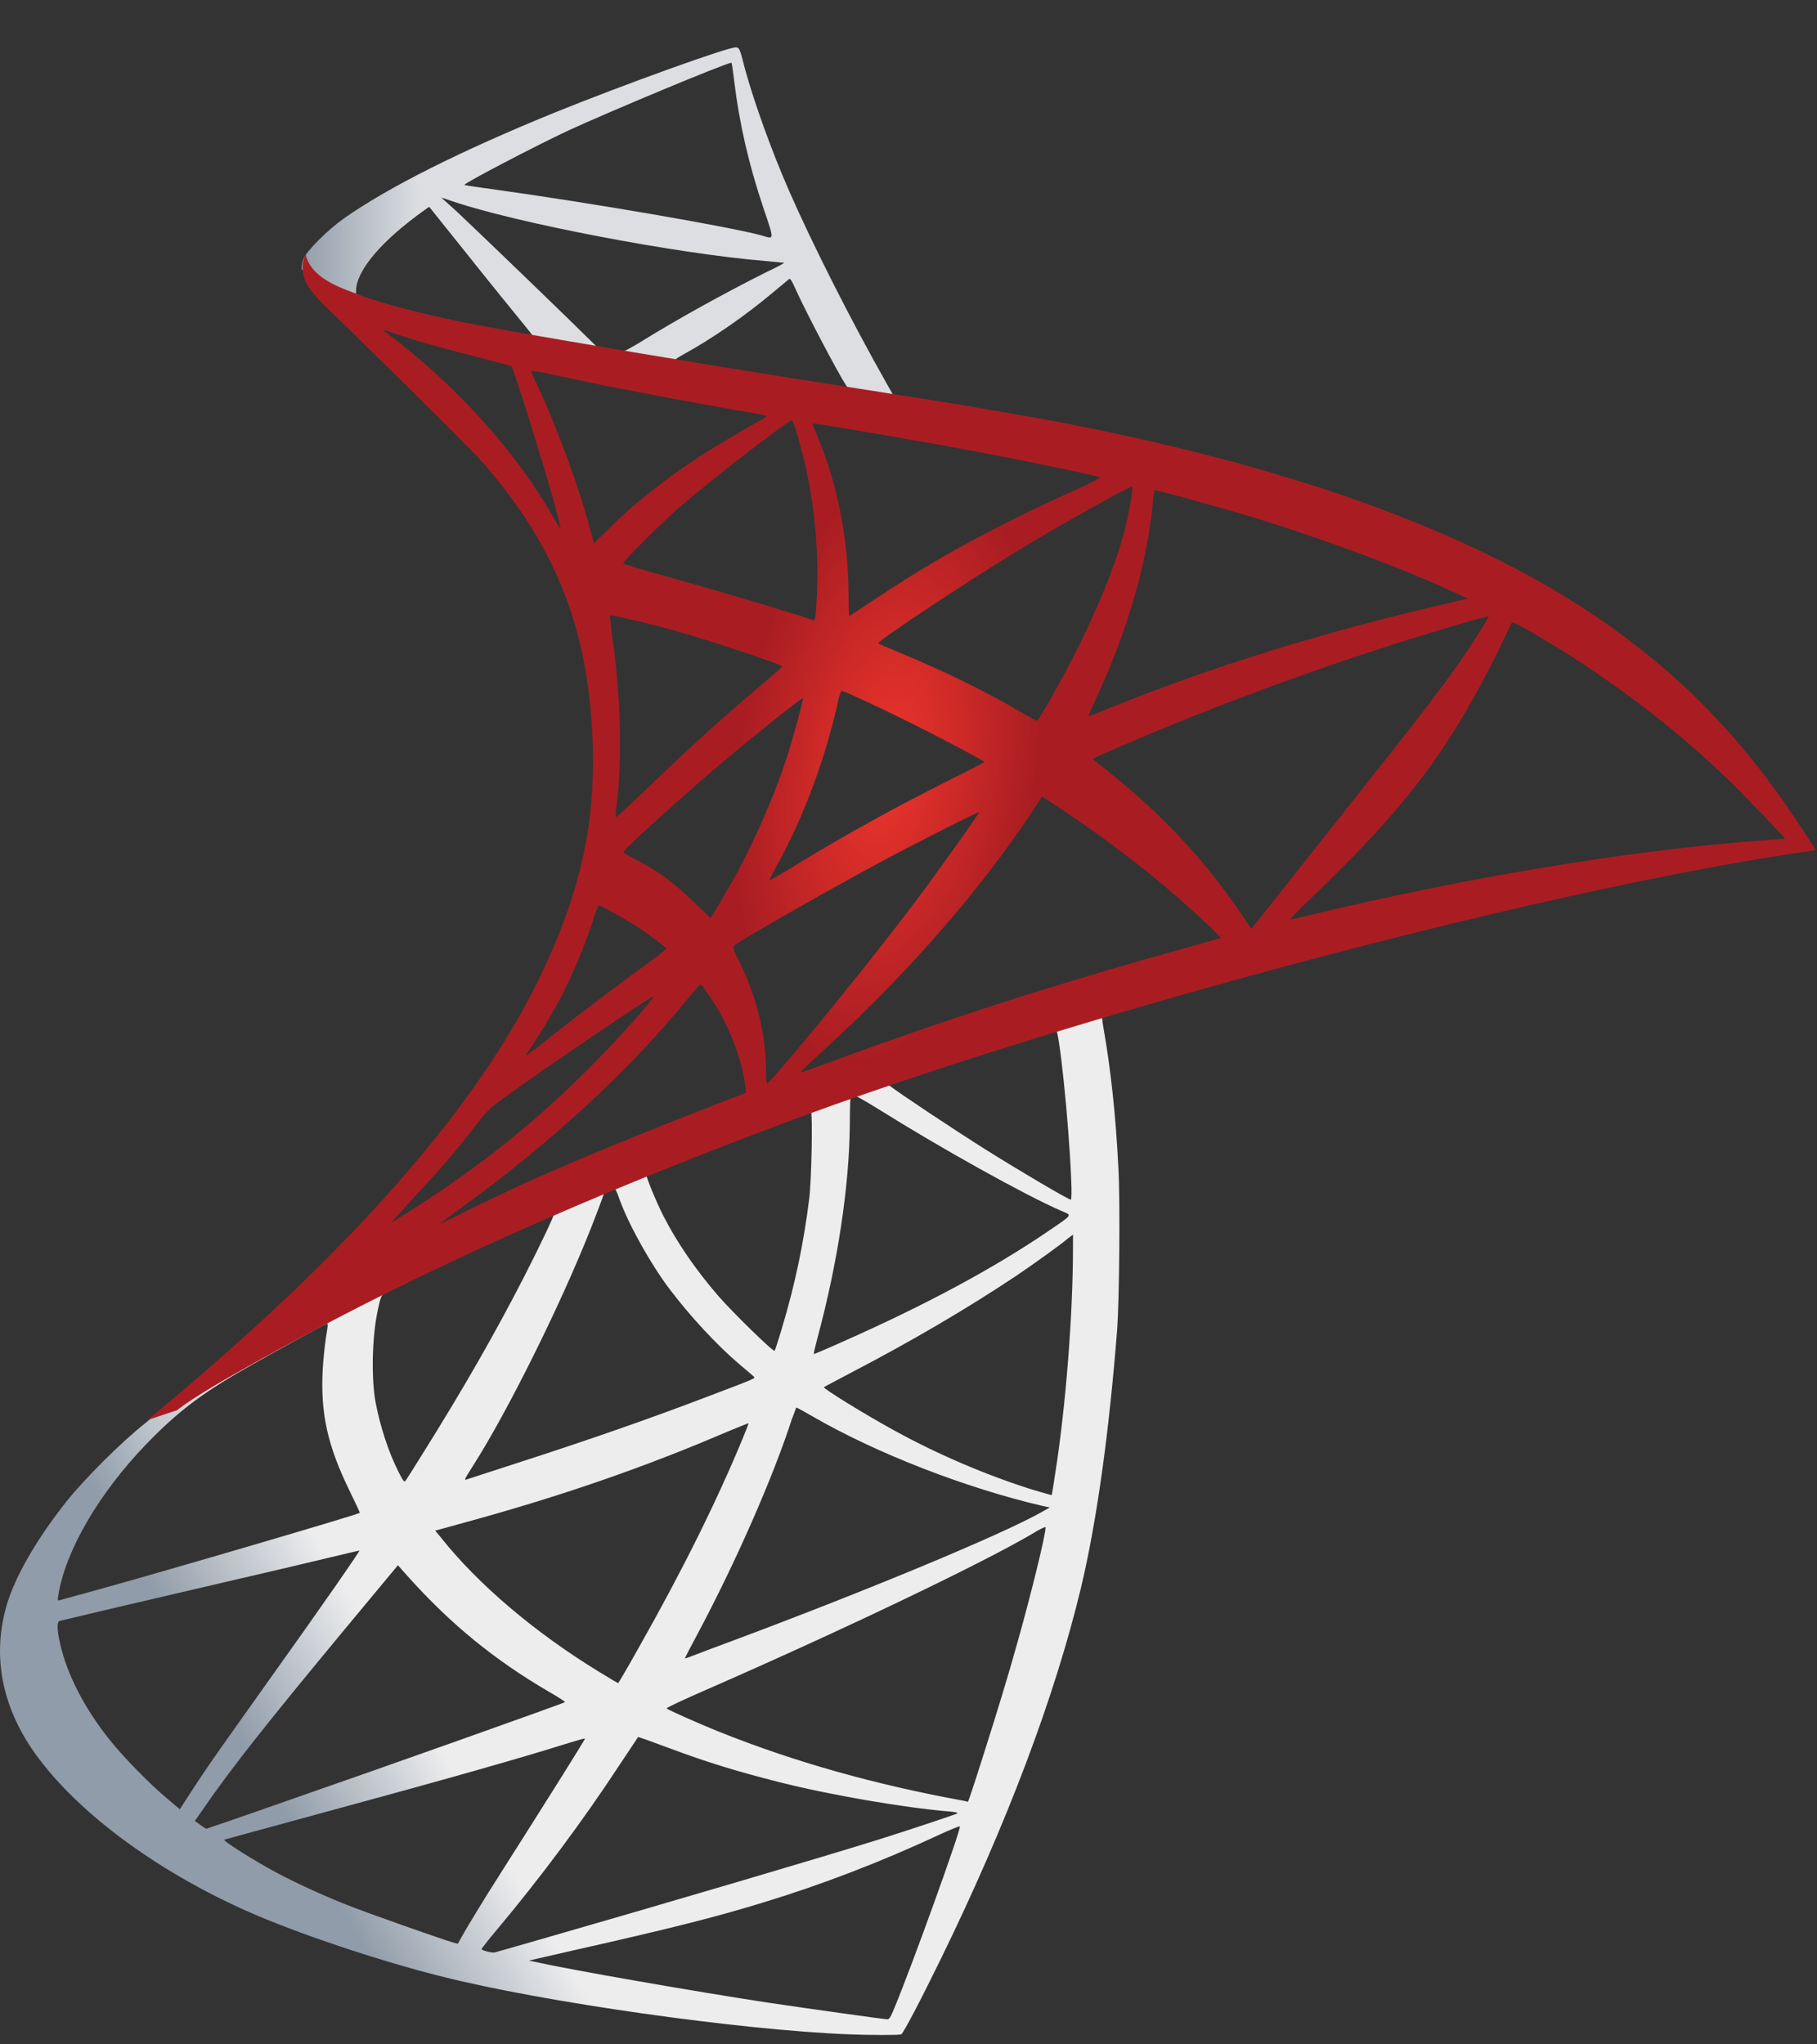
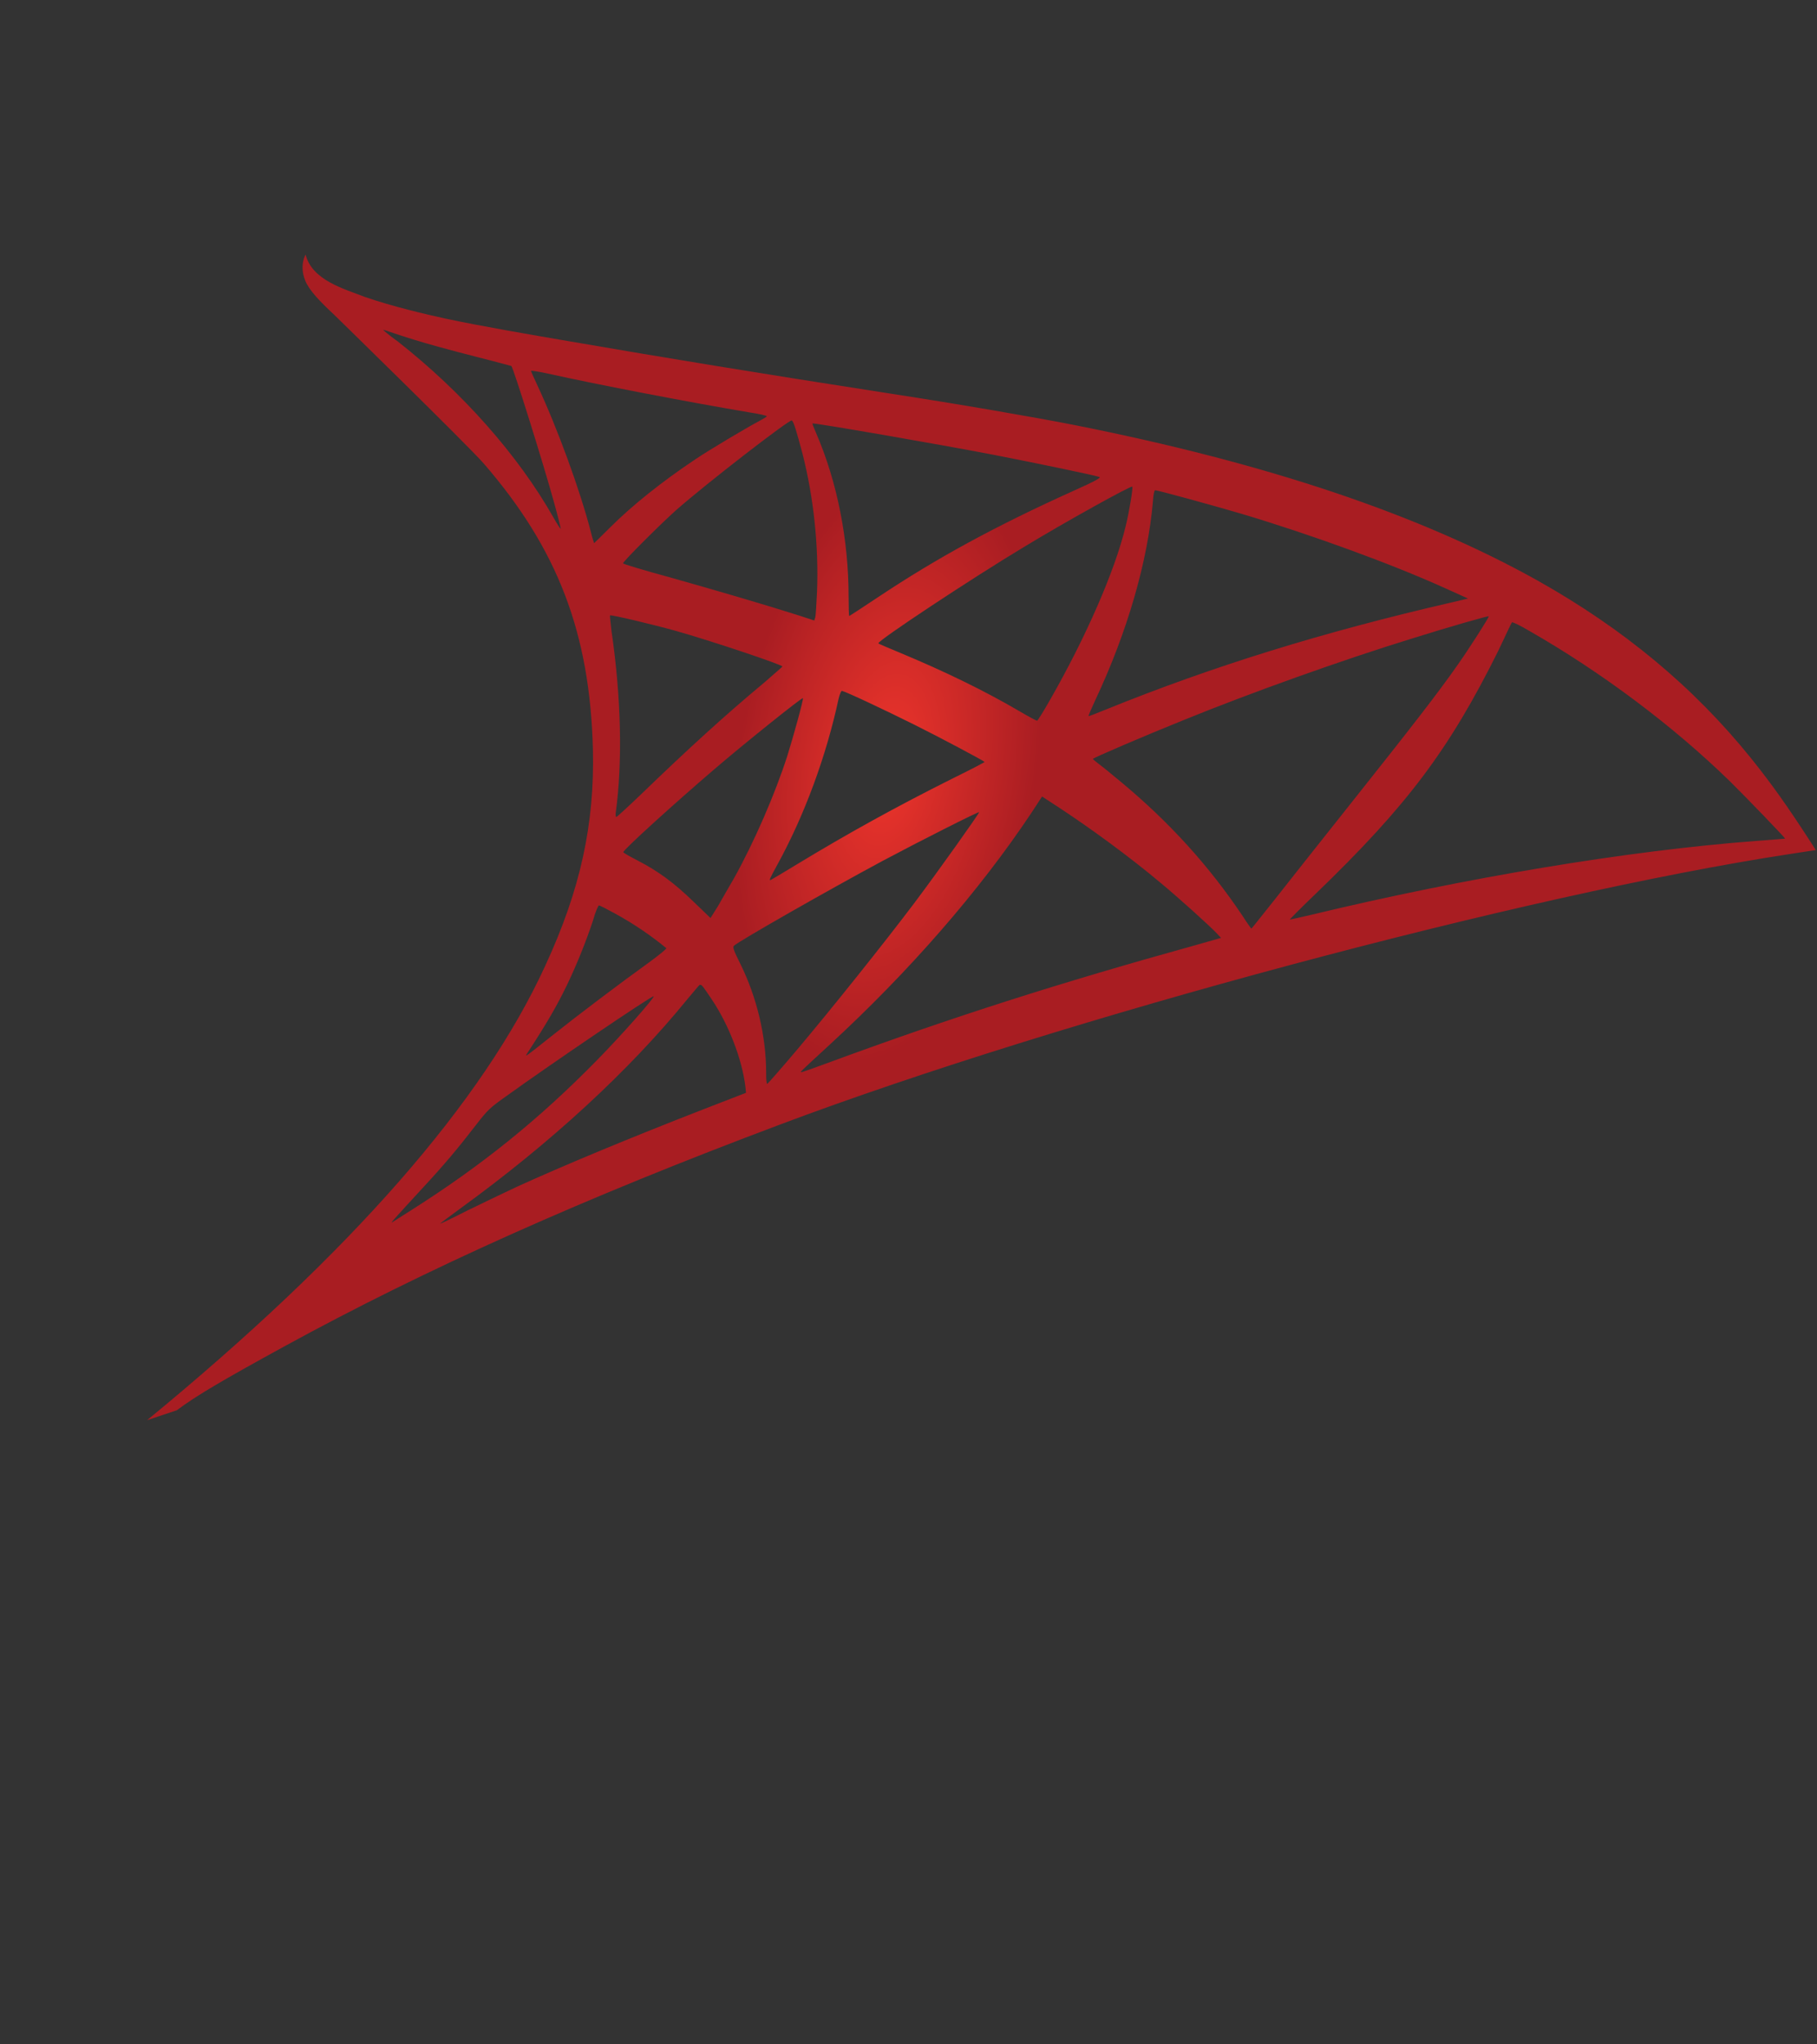
<svg xmlns="http://www.w3.org/2000/svg" width="32" height="36" viewBox="0 0 32 36" fill="none">
  <rect x="0" y="0" width="32" height="36" fill="#333333" stroke="none" />
-   <path d="M20.19 17.174L13.18 19.463L7.082 22.154L5.376 22.604C4.942 23.018 4.486 23.436 3.994 23.86C3.453 24.326 2.95 24.75 2.563 25.057C2.134 25.396 1.498 26.032 1.175 26.435C0.693 27.039 0.311 27.68 0.147 28.172C-0.144 29.062 -0.001 29.963 0.56 30.795C1.281 31.855 2.717 32.935 4.391 33.672C5.244 34.048 6.68 34.53 7.76 34.8C9.556 35.256 13.032 35.748 14.945 35.823C15.331 35.839 15.851 35.839 15.872 35.823C15.914 35.796 16.211 35.229 16.555 34.525C17.731 32.125 18.579 29.873 19.04 27.95C19.316 26.785 19.533 25.232 19.676 23.394C19.713 22.88 19.729 21.158 19.697 20.575C19.649 19.622 19.564 18.848 19.432 18.09C19.411 17.979 19.405 17.879 19.416 17.873C19.437 17.857 19.501 17.836 20.364 17.587L20.19 17.174V17.174H20.19V17.174ZM18.59 18.112C18.653 18.112 18.823 19.738 18.865 20.766C18.876 20.983 18.87 21.126 18.86 21.126C18.817 21.126 17.965 20.623 17.355 20.241C16.826 19.908 15.819 19.24 15.66 19.113C15.607 19.076 15.612 19.071 16.047 18.922C16.783 18.673 18.532 18.112 18.59 18.112ZM15.019 19.288C15.067 19.288 15.188 19.357 15.48 19.537C16.571 20.22 18.055 21.047 18.69 21.322C18.886 21.407 18.907 21.375 18.457 21.683C17.493 22.339 16.29 22.986 14.817 23.637C14.558 23.754 14.341 23.844 14.335 23.844C14.325 23.844 14.357 23.712 14.399 23.553C14.754 22.233 14.955 20.898 14.966 19.828C14.971 19.298 14.971 19.298 15.019 19.282C15.008 19.288 15.014 19.288 15.019 19.288ZM14.282 19.569C14.314 19.6 14.293 20.787 14.251 21.11C14.155 21.884 14.007 22.604 13.763 23.415C13.705 23.611 13.652 23.775 13.641 23.786C13.62 23.812 12.894 23.102 12.656 22.827C12.243 22.35 11.919 21.873 11.681 21.407C11.559 21.169 11.368 20.702 11.384 20.686C11.469 20.628 14.261 19.547 14.282 19.569ZM10.818 20.93C10.823 20.93 10.828 20.93 10.833 20.935C10.844 20.946 10.881 21.031 10.913 21.126C11.082 21.587 11.464 22.265 11.792 22.7C12.153 23.177 12.624 23.685 13.016 24.019C13.143 24.125 13.26 24.225 13.276 24.241C13.307 24.273 13.318 24.268 12.454 24.596C11.453 24.978 10.362 25.359 9.111 25.762C8.813 25.858 8.514 25.955 8.216 26.053C8.168 26.069 8.184 26.043 8.322 25.825C8.942 24.856 9.885 22.954 10.415 21.608C10.505 21.375 10.595 21.142 10.611 21.089C10.632 21.015 10.659 20.988 10.727 20.951C10.764 20.941 10.802 20.93 10.818 20.93ZM9.758 21.37C9.774 21.381 9.504 21.947 9.239 22.466C8.725 23.468 8.163 24.453 7.411 25.651C7.284 25.857 7.162 26.048 7.146 26.069C7.12 26.106 7.109 26.096 7.024 25.931C6.844 25.576 6.696 25.121 6.616 24.702C6.537 24.289 6.553 23.569 6.643 23.123C6.711 22.795 6.706 22.8 6.865 22.721C7.543 22.377 9.737 21.349 9.758 21.37ZM18.897 21.741V21.963C18.897 23.145 18.77 24.766 18.584 25.947C18.553 26.154 18.526 26.323 18.521 26.329C18.521 26.329 18.367 26.287 18.187 26.233C17.392 25.984 16.529 25.619 15.75 25.19C15.236 24.909 14.489 24.448 14.51 24.427C14.515 24.422 14.738 24.305 14.998 24.167C16.036 23.627 17.032 23.044 17.896 22.467C18.219 22.249 18.706 21.9 18.812 21.804L18.897 21.741ZM5.758 23.309C5.779 23.309 5.774 23.351 5.742 23.542C5.721 23.68 5.694 23.934 5.684 24.109C5.641 24.882 5.768 25.455 6.15 26.239C6.256 26.456 6.341 26.636 6.335 26.641C6.298 26.673 2.791 27.701 1.689 28.003C1.36 28.093 1.074 28.172 1.053 28.178C1.016 28.188 1.011 28.183 1.027 28.093C1.149 27.314 1.742 26.297 2.568 25.439C3.119 24.866 3.559 24.533 4.311 24.104C4.852 23.796 5.684 23.335 5.747 23.314C5.747 23.309 5.753 23.309 5.758 23.309ZM14.023 24.787C14.028 24.782 14.155 24.851 14.309 24.941C15.443 25.598 17.021 26.207 18.367 26.52L18.489 26.546L18.319 26.641C17.615 27.033 15.3 27.997 12.931 28.882C12.587 29.009 12.248 29.137 12.184 29.163C12.121 29.189 12.062 29.206 12.062 29.2C12.062 29.195 12.158 29.009 12.28 28.782C12.942 27.542 13.61 26.032 13.948 24.983C13.991 24.882 14.017 24.792 14.023 24.787ZM13.18 25.062C13.186 25.068 13.143 25.179 13.09 25.306C12.629 26.424 12.025 27.643 11.252 29.009C11.056 29.359 10.892 29.64 10.886 29.64C10.881 29.64 10.722 29.545 10.531 29.428C9.408 28.739 8.412 27.892 7.761 27.07L7.665 26.954L8.147 26.821C9.874 26.35 11.342 25.841 12.799 25.216C13.006 25.131 13.175 25.062 13.18 25.062ZM18.415 26.89C18.42 27.012 18.15 28.104 17.927 28.893C17.742 29.555 17.583 30.074 17.292 30.991C17.165 31.394 17.053 31.727 17.048 31.727C17.043 31.727 17.011 31.722 16.979 31.712C15.406 31.425 13.996 31.028 12.672 30.498C12.301 30.35 11.771 30.111 11.739 30.085C11.729 30.074 12.047 29.926 12.449 29.751C14.86 28.697 17.361 27.5 18.219 26.986C18.32 26.922 18.399 26.89 18.415 26.89ZM6.33 27.304C6.341 27.314 5.668 28.284 4.725 29.603C4.396 30.064 4.015 30.604 3.872 30.805C3.729 31.007 3.512 31.325 3.39 31.515L3.167 31.86L2.929 31.659C2.648 31.425 2.16 30.927 1.943 30.652C1.488 30.085 1.18 29.486 1.058 28.941C1 28.686 1 28.559 1.053 28.543C1.133 28.522 2.547 28.188 3.872 27.881C4.608 27.712 5.461 27.51 5.768 27.436C6.076 27.362 6.325 27.304 6.33 27.304ZM7.008 27.563L7.178 27.754C7.941 28.607 8.719 29.237 9.663 29.788C9.832 29.884 9.959 29.968 9.949 29.974C9.912 30 6.674 31.15 5.175 31.669C4.333 31.966 3.639 32.204 3.633 32.204C3.628 32.204 3.58 32.172 3.527 32.135L3.432 32.066L3.586 31.844C4.084 31.123 4.709 30.334 6.07 28.692L7.008 27.563ZM11.236 30.588C11.241 30.583 11.474 30.668 11.761 30.774C12.449 31.033 12.995 31.198 13.726 31.383C14.627 31.611 15.93 31.833 16.698 31.897C16.815 31.907 16.878 31.918 16.857 31.934C16.82 31.955 16.041 32.215 15.469 32.395C14.558 32.681 11.776 33.502 9.509 34.154C9.09 34.276 8.73 34.376 8.709 34.382C8.656 34.392 8.481 34.344 8.481 34.323C8.481 34.313 8.608 34.149 8.762 33.968C9.525 33.057 10.282 32.04 10.913 31.076C11.088 30.811 11.236 30.594 11.236 30.588ZM10.303 30.615C10.309 30.62 9.933 31.224 9.276 32.262C8.995 32.702 8.682 33.2 8.571 33.375C8.465 33.544 8.306 33.809 8.216 33.958L8.062 34.228L7.983 34.207C7.792 34.154 6.452 33.682 6.097 33.539C5.657 33.364 5.202 33.153 4.862 32.972C4.439 32.745 3.909 32.405 3.951 32.395C3.962 32.39 4.688 32.194 5.562 31.955C7.882 31.325 9.17 30.959 10.012 30.694C10.166 30.647 10.298 30.609 10.303 30.615ZM16.9 32.162H16.905C16.926 32.215 16.068 34.599 15.755 35.351C15.686 35.521 15.66 35.563 15.623 35.558C15.533 35.553 14.288 35.378 13.53 35.266C12.211 35.065 9.996 34.678 9.44 34.551L9.313 34.525L10.102 34.344C11.798 33.963 12.614 33.756 13.44 33.502C14.484 33.184 15.517 32.787 16.561 32.3C16.725 32.225 16.863 32.167 16.9 32.162Z" fill="url(#paint0_linear_1386_172215)" />
-   <path d="M12.963 0.834C12.846 0.818 10.966 1.497 9.752 1.989C8.115 2.657 6.844 3.293 6.06 3.844C5.768 4.05 5.403 4.416 5.344 4.559C5.323 4.612 5.312 4.675 5.312 4.739L6.022 5.412L7.713 5.952L11.734 6.673L16.332 7.462L16.38 7.065C16.364 7.065 16.354 7.059 16.338 7.059L15.734 6.964L15.612 6.747C14.987 5.645 14.298 4.278 13.895 3.356C13.583 2.641 13.286 1.814 13.122 1.221C13.032 0.861 13.021 0.84 12.963 0.834V0.834H12.963V0.834ZM12.878 1.105H12.883C12.889 1.11 12.91 1.258 12.931 1.433C13.021 2.175 13.185 2.89 13.445 3.663C13.641 4.246 13.641 4.214 13.413 4.146C12.873 3.997 10.452 3.579 8.698 3.335C8.417 3.298 8.179 3.261 8.179 3.256C8.158 3.234 9.445 2.561 10.012 2.297C10.738 1.963 12.73 1.131 12.878 1.105ZM7.771 3.478L7.977 3.547C9.101 3.928 11.924 4.469 13.482 4.596C13.657 4.612 13.805 4.628 13.81 4.628C13.816 4.633 13.668 4.712 13.477 4.802C12.725 5.179 11.898 5.64 11.326 5.995C11.156 6.1 11.002 6.185 10.981 6.185C10.96 6.185 10.849 6.164 10.732 6.148L10.521 6.116L9.991 5.597C9.058 4.691 8.327 3.992 8.046 3.727L7.771 3.478ZM7.559 3.642L8.306 4.575C8.714 5.089 9.127 5.592 9.217 5.703C9.307 5.814 9.381 5.904 9.376 5.91C9.355 5.926 8.295 5.719 7.734 5.592C7.156 5.459 6.918 5.396 6.563 5.285L6.271 5.189V5.115C6.277 4.76 6.727 4.23 7.49 3.69L7.559 3.642ZM13.906 4.914C13.927 4.914 13.954 4.961 14.017 5.104C14.197 5.502 14.759 6.572 14.897 6.779C14.939 6.848 15.013 6.853 14.266 6.731C12.47 6.439 11.893 6.344 11.893 6.334C11.893 6.328 11.946 6.291 12.014 6.254C12.571 5.947 13.132 5.555 13.63 5.136C13.752 5.036 13.864 4.94 13.885 4.924C13.89 4.914 13.901 4.908 13.906 4.914Z" fill="url(#paint1_linear_1386_172215)" />
  <path d="M5.382 4.484C5.382 4.484 5.265 4.67 5.377 4.945C5.446 5.115 5.647 5.321 5.875 5.533C5.875 5.533 8.232 7.833 8.518 8.161C9.822 9.666 10.389 11.149 10.442 13.194C10.473 14.508 10.224 15.663 9.604 17.003C8.502 19.409 6.177 22.063 2.59 25.009L3.114 24.834C3.453 24.579 3.914 24.309 4.995 23.716C7.491 22.349 10.299 21.093 13.742 19.801C18.701 17.936 26.855 15.753 31.496 15.043L31.978 14.969L31.904 14.852C31.48 14.195 31.189 13.788 30.839 13.353C29.822 12.092 28.587 11.07 27.077 10.222C25.001 9.062 22.314 8.156 18.913 7.483C18.272 7.356 16.863 7.112 15.718 6.937C13.292 6.561 11.724 6.302 9.997 6.005C9.377 5.899 8.449 5.74 7.835 5.608C7.517 5.539 6.908 5.396 6.431 5.231C6.05 5.083 5.498 4.935 5.382 4.484ZM6.749 5.809C6.754 5.804 6.839 5.835 6.95 5.872C7.152 5.941 7.411 6.021 7.718 6.106C7.951 6.17 8.184 6.231 8.418 6.291C8.736 6.37 9.001 6.445 9.006 6.445C9.043 6.482 9.578 8.193 9.758 8.85C9.827 9.099 9.88 9.311 9.875 9.311C9.869 9.316 9.811 9.226 9.742 9.104C9.122 8.013 8.142 6.906 7.008 6.015C6.86 5.91 6.749 5.814 6.749 5.809ZM9.356 6.529C9.382 6.529 9.499 6.545 9.642 6.577C10.542 6.778 12.158 7.086 13.191 7.261C13.366 7.287 13.504 7.319 13.504 7.329C13.504 7.34 13.44 7.377 13.361 7.42C13.186 7.51 12.481 7.928 12.248 8.087C11.66 8.479 11.13 8.903 10.749 9.284C10.595 9.438 10.463 9.565 10.463 9.565C10.463 9.565 10.431 9.475 10.405 9.364C10.214 8.627 9.816 7.536 9.456 6.768C9.398 6.646 9.35 6.535 9.35 6.524C9.35 6.535 9.35 6.529 9.356 6.529ZM13.944 7.404C13.975 7.414 14.028 7.594 14.134 7.992C14.33 8.76 14.42 9.618 14.389 10.418C14.378 10.641 14.367 10.847 14.357 10.874L14.341 10.927L14.066 10.837C13.499 10.656 12.577 10.386 11.787 10.164C11.337 10.042 10.972 9.931 10.972 9.92C10.972 9.888 11.629 9.231 11.909 8.982C12.444 8.511 13.896 7.388 13.944 7.404ZM14.309 7.457C14.325 7.441 16.503 7.817 17.493 8.008C18.23 8.151 19.3 8.373 19.363 8.4C19.395 8.41 19.284 8.474 18.929 8.633C17.53 9.263 16.492 9.83 15.459 10.519C15.189 10.699 14.961 10.847 14.956 10.847C14.95 10.847 14.945 10.694 14.945 10.508C14.945 9.502 14.744 8.484 14.373 7.626C14.336 7.541 14.304 7.462 14.309 7.457ZM19.941 8.569C19.957 8.585 19.888 9.014 19.824 9.268C19.634 10.058 19.12 11.229 18.489 12.331C18.378 12.527 18.277 12.686 18.267 12.691C18.256 12.696 18.113 12.617 17.949 12.521C17.334 12.161 16.635 11.822 15.872 11.504C15.66 11.414 15.475 11.34 15.47 11.329C15.432 11.297 17.138 10.169 18.039 9.629C18.754 9.194 19.92 8.548 19.941 8.569ZM20.344 8.633C20.391 8.633 21.356 8.898 21.859 9.046C23.104 9.417 24.534 9.941 25.467 10.365L25.854 10.54L25.583 10.604C23.305 11.128 21.356 11.732 19.475 12.495C19.321 12.559 19.183 12.611 19.173 12.611C19.162 12.611 19.215 12.49 19.284 12.341C19.851 11.139 20.216 9.883 20.306 8.813C20.312 8.712 20.328 8.633 20.344 8.633ZM10.744 10.837C10.759 10.821 11.496 10.996 11.893 11.107C12.497 11.276 13.779 11.705 13.779 11.737C13.779 11.743 13.636 11.864 13.467 12.013C12.773 12.59 12.105 13.2 11.305 13.973C11.067 14.201 10.866 14.386 10.855 14.386C10.844 14.386 10.839 14.354 10.844 14.312C10.966 13.422 10.94 12.278 10.77 11.117C10.754 10.969 10.738 10.842 10.744 10.837ZM26.219 10.853C26.23 10.863 25.88 11.414 25.658 11.727C25.34 12.182 24.873 12.786 23.819 14.111C23.263 14.81 22.638 15.6 22.431 15.864C22.219 16.129 22.044 16.352 22.039 16.352C22.034 16.352 21.965 16.256 21.891 16.14C21.297 15.25 20.587 14.471 19.745 13.772C19.586 13.639 19.411 13.496 19.353 13.454C19.295 13.411 19.247 13.369 19.247 13.364C19.247 13.348 20.148 12.961 20.831 12.686C22.028 12.198 23.66 11.615 24.884 11.239C25.525 11.038 26.209 10.842 26.219 10.853ZM26.627 10.959C26.648 10.953 26.775 11.017 26.929 11.107C28.216 11.843 29.477 12.792 30.474 13.766C30.754 14.042 31.448 14.762 31.438 14.768C31.438 14.768 31.194 14.789 30.908 14.81C28.677 14.98 25.822 15.451 23.077 16.113C22.892 16.156 22.728 16.193 22.717 16.193C22.707 16.193 22.913 15.986 23.173 15.737C24.783 14.185 25.52 13.205 26.389 11.456C26.511 11.197 26.616 10.974 26.627 10.959C26.622 10.959 26.622 10.959 26.627 10.959ZM14.828 12.166C14.903 12.182 15.591 12.506 16.11 12.765C16.587 13.003 17.303 13.385 17.34 13.417C17.345 13.422 17.091 13.554 16.778 13.708C15.782 14.206 14.929 14.678 14.039 15.218C13.785 15.372 13.573 15.499 13.568 15.499C13.546 15.499 13.552 15.478 13.695 15.218C14.171 14.349 14.553 13.311 14.77 12.299C14.791 12.219 14.812 12.166 14.828 12.166ZM14.14 12.294C14.155 12.309 13.975 12.961 13.864 13.316C13.647 13.989 13.281 14.831 12.926 15.467C12.841 15.615 12.714 15.832 12.646 15.954L12.513 16.166L12.216 15.88C11.872 15.546 11.591 15.34 11.231 15.154C11.088 15.08 10.977 15.017 10.977 15.006C10.977 14.964 11.883 14.143 12.577 13.549C13.075 13.12 14.124 12.278 14.14 12.294ZM18.352 14.026L18.611 14.195C19.204 14.582 19.904 15.096 20.439 15.546C20.741 15.795 21.324 16.32 21.44 16.447L21.504 16.516L21.075 16.638C18.648 17.311 16.773 17.909 14.585 18.715C14.341 18.805 14.134 18.879 14.118 18.879C14.087 18.879 14.06 18.905 14.606 18.402C16.005 17.115 17.244 15.695 18.166 14.312L18.352 14.026ZM17.244 14.302C17.255 14.312 16.529 15.335 16.095 15.912C15.575 16.601 14.653 17.756 14.018 18.508C13.753 18.821 13.525 19.08 13.514 19.085C13.499 19.091 13.493 19.011 13.493 18.89C13.493 18.248 13.329 17.565 13.043 16.982C12.921 16.738 12.9 16.68 12.926 16.654C13.027 16.564 14.569 15.684 15.544 15.16C16.201 14.81 17.228 14.291 17.244 14.302ZM10.547 15.944C10.563 15.944 10.685 16.007 10.823 16.082C11.162 16.267 11.464 16.474 11.734 16.696C11.745 16.707 11.607 16.818 11.427 16.95C10.924 17.311 10.161 17.888 9.716 18.243C9.25 18.614 9.234 18.625 9.287 18.545C9.636 18.01 9.811 17.708 9.997 17.321C10.161 16.977 10.325 16.569 10.442 16.214C10.484 16.06 10.537 15.944 10.547 15.944ZM12.333 17.343C12.359 17.337 12.391 17.385 12.534 17.597C12.836 18.047 13.069 18.651 13.128 19.139L13.138 19.244L12.412 19.525C11.114 20.029 9.917 20.527 9.106 20.897C8.879 21.003 8.481 21.194 8.222 21.321C7.962 21.454 7.75 21.554 7.75 21.549C7.75 21.544 7.914 21.422 8.116 21.274C9.7 20.124 11.072 18.863 12.1 17.602C12.211 17.47 12.312 17.348 12.322 17.343L12.333 17.343ZM11.512 17.544C11.533 17.565 10.929 18.248 10.516 18.667C9.493 19.711 8.481 20.527 7.226 21.321C7.067 21.422 6.924 21.512 6.908 21.523C6.871 21.544 6.918 21.491 7.469 20.892C7.819 20.516 8.084 20.198 8.386 19.806C8.587 19.547 8.624 19.509 8.916 19.303C9.695 18.741 11.491 17.523 11.512 17.544Z" fill="url(#paint2_radial_1386_172215)" />
  <defs>
    <linearGradient id="paint0_linear_1386_172215" x1="5.273" y1="32.373" x2="7.808" y2="30.875" gradientUnits="userSpaceOnUse">
      <stop stop-color="#909CA9" />
      <stop offset="1" stop-color="#EDEDEE" />
    </linearGradient>
    <linearGradient id="paint1_linear_1386_172215" x1="5.331" y1="4.138" x2="7.37" y2="4.138" gradientUnits="userSpaceOnUse">
      <stop stop-color="#939FAB" />
      <stop offset="1" stop-color="#DCDEE1" />
    </linearGradient>
    <radialGradient id="paint2_radial_1386_172215" cx="0" cy="0" r="1" gradientUnits="userSpaceOnUse" gradientTransform="translate(15.622 13.491) rotate(-171.458) scale(2.629 5.26)">
      <stop stop-color="#EE352C" />
      <stop offset="1" stop-color="#A91D22" />
    </radialGradient>
  </defs>
</svg>